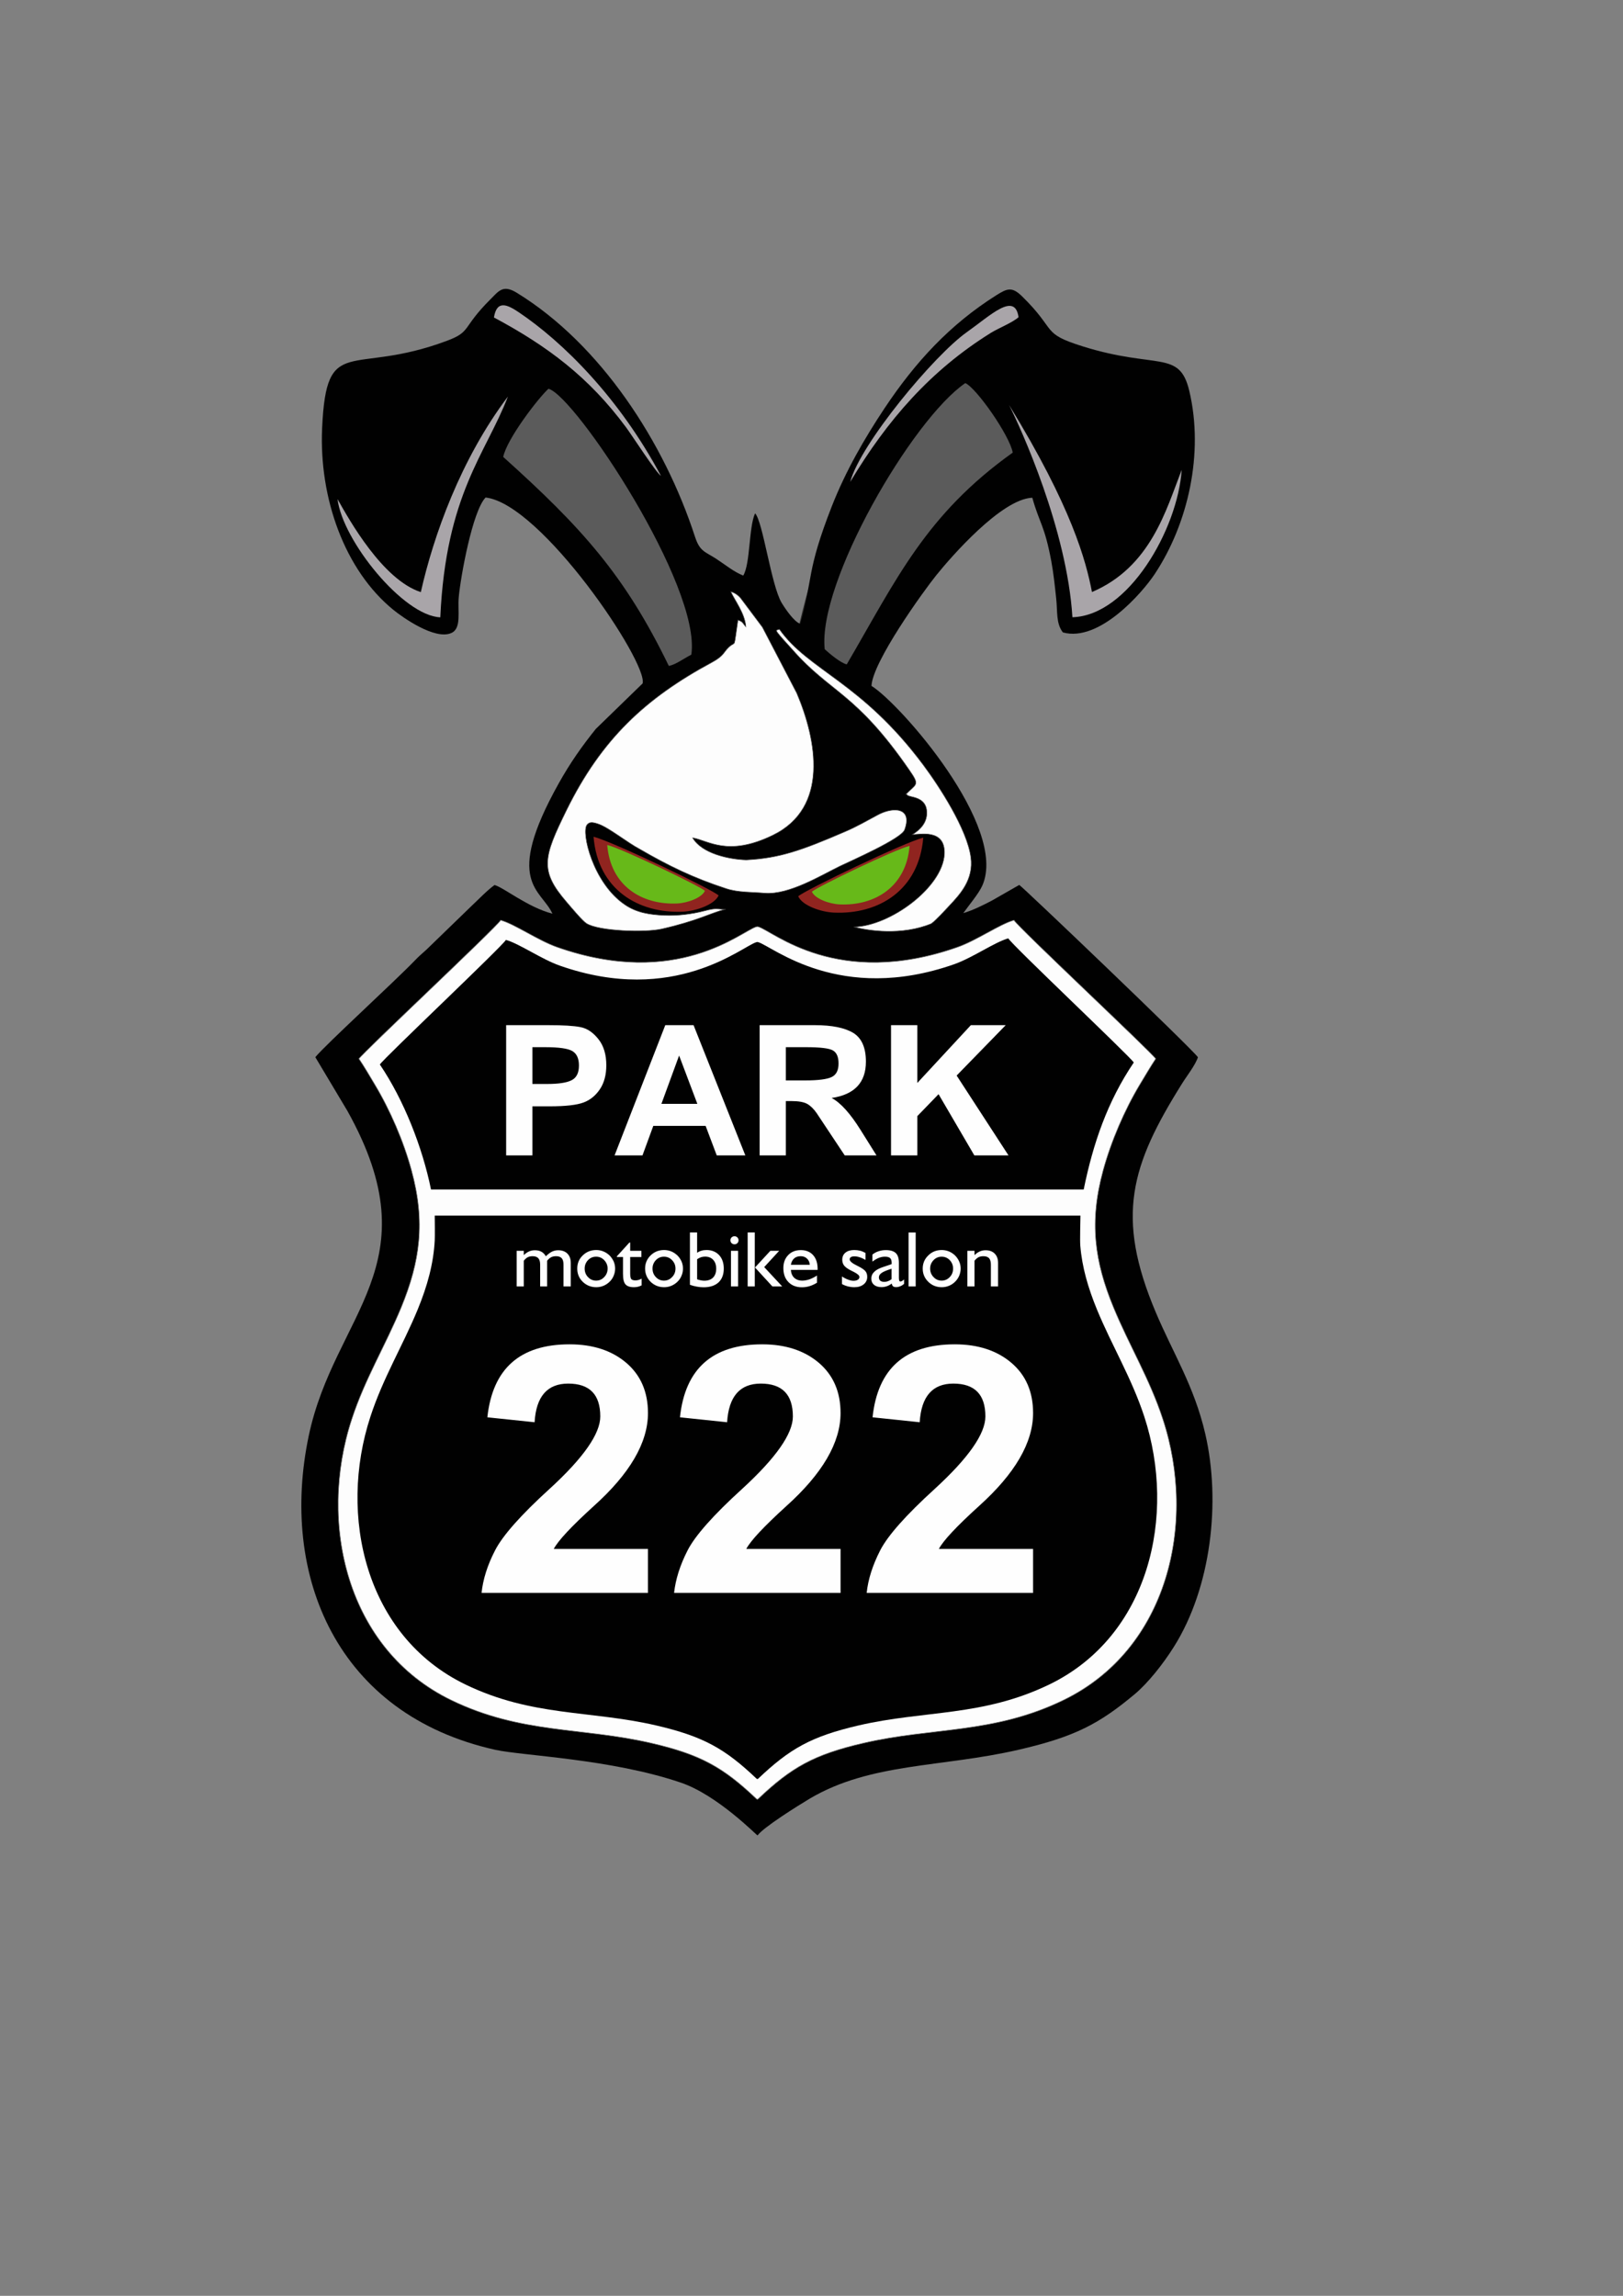
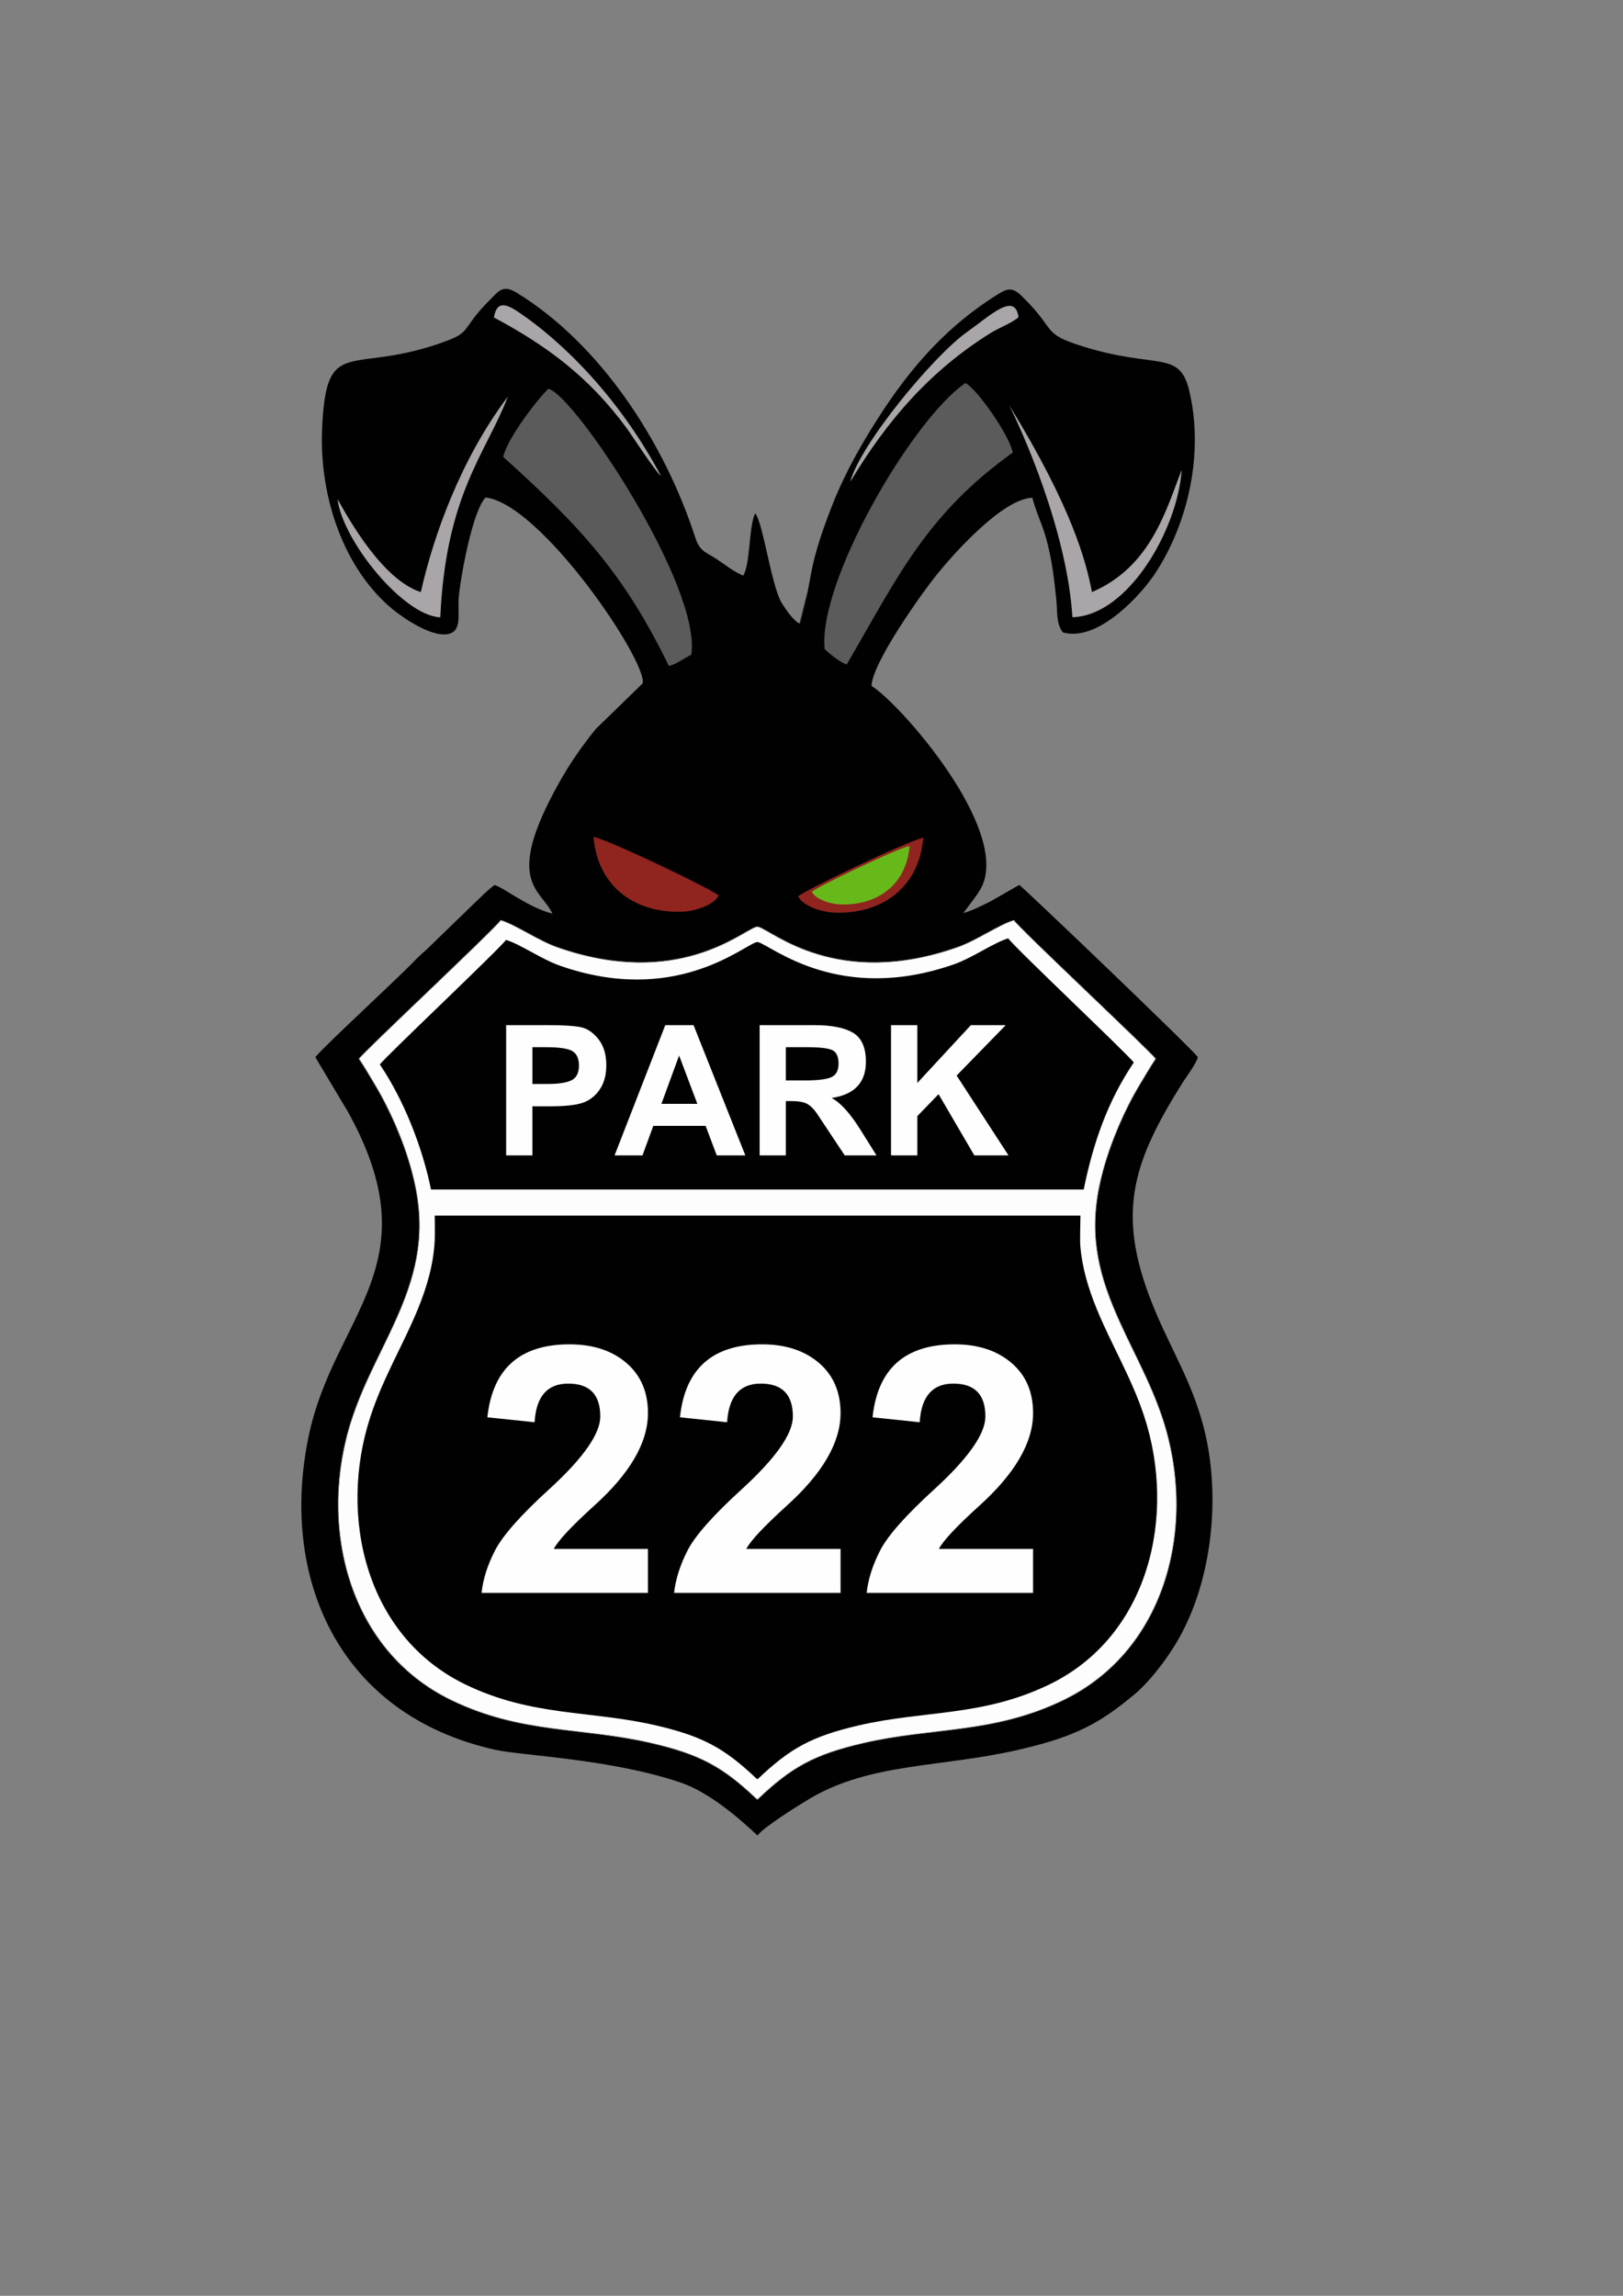
<svg xmlns="http://www.w3.org/2000/svg" xml:space="preserve" width="210mm" height="297mm" style="shape-rendering:geometricPrecision; text-rendering:geometricPrecision; image-rendering:optimizeQuality; fill-rule:evenodd; clip-rule:evenodd" viewBox="0 0 21000 29700">
  <rect x="0" y="0" width="21000" height="29700" fill="#808080" stroke="none" />
  <defs>
    <style type="text/css">  .str0 {stroke:#2B2A29;stroke-width:20} .str1 {stroke:#727271;stroke-width:7.62} .str2 {stroke:#434242;stroke-width:7.62} .fil0 {fill:#5B5B5B} .fil4 {fill:#90241F} .fil1 {fill:#010101} .fil5 {fill:#67B919} .fil6 {fill:#A9A5A9} .fil2 {fill:#FDFDFD} .fil3 {fill:#FEFEFE;fill-rule:nonzero}  </style>
  </defs>
  <g id="Слой_x0020_1">
    <path class="fil0 str0" d="M7365 10879l705 1160 3618 386 874 -1336 -1505 -2119 410 -881 488 -767 1004 -1032 471 -175 143 -718 -586 -572 -541 -261c0,0 -977,1274 -1049,1223 -72,-51 -553,1351 -684,1312 -130,-40 -359,971 -359,971l-547 479c0,0 -656,-617 -782,-585 -125,31 -334,-1256 -334,-1256l-590 -1179 -777 -565 -475 -97c0,0 -343,1021 -460,962 -117,-58 711,851 711,851 0,0 995,1417 1102,1353 108,-63 238,628 238,628l139 600 -544 823 -670 795z" />
    <path class="fil1" d="M8945 8469c-109,57 -203,129 -291,146 -569,-1173 -1125,-1789 -2143,-2704 48,-234 453,-761 586,-882 345,93 1980,2555 1848,3440zm2011 126c-80,-19 -221,-138 -285,-196 -94,-864 1131,-2973 1819,-3443 142,61 572,674 614,899 -1127,804 -1504,1638 -2148,2740zm-1154 15149c76,-106 525,-386 677,-477 788,-465 1699,-401 2696,-630 740,-170 1053,-341 1509,-722 167,-140 364,-386 505,-611 483,-767 609,-1877 406,-2755 -142,-615 -417,-1043 -640,-1571 -525,-1241 -324,-1902 340,-2961 62,-100 171,-236 205,-340 -78,-112 -2275,-2212 -2312,-2229l-353 202c-117,61 -237,122 -371,163 72,-102 199,-251 246,-356 338,-759 -1063,-2354 -1434,-2584 15,-312 668,-1220 839,-1432 187,-232 842,-987 1242,-1002 94,336 157,349 246,822 29,159 45,313 63,481 19,174 -4,320 86,439 471,132 1031,-517 1187,-752 435,-654 641,-1567 449,-2373 -127,-535 -420,-276 -1375,-574 -551,-173 -327,-198 -791,-651 -129,-125 -190,-100 -333,-10 -597,377 -1044,860 -1445,1462 -259,390 -502,810 -682,1269 -332,850 -238,916 -408,1518 -81,-28 -193,-194 -240,-271 -136,-227 -244,-1059 -344,-1158 -83,181 -60,650 -153,805 -124,-49 -233,-141 -350,-217 -147,-95 -211,-93 -274,-284 -397,-1222 -1220,-2491 -2307,-3158 -181,-111 -235,-19 -345,90 -368,367 -239,413 -559,532 -1242,465 -1558,-106 -1614,1129 -41,905 291,1840 925,2354 115,93 534,392 747,297 136,-60 79,-284 96,-465 23,-256 176,-1111 347,-1288 721,81 2101,2132 2032,2405l-606 589c-174,217 -329,434 -480,705 -719,1286 -226,1365 -81,1685 -318,-82 -629,-338 -749,-371 -102,74 -204,184 -302,275l-579 561c-53,49 -95,82 -144,134 -273,284 -1151,1085 -1294,1257l415 695c1114,1994 -166,2620 -500,4203 -381,1809 363,3607 2416,4063 349,77 1489,115 2398,424 475,161 982,683 993,683z" />
    <path class="fil2 str1" d="M4644 13697c68,100 145,232 207,336 197,329 371,731 473,1107 183,669 111,1180 -132,1771 -205,497 -470,926 -641,1450 -440,1342 -68,2977 1289,3634 907,439 1688,347 2585,555 641,148 934,314 1364,723 12,6 5,8 20,0 430,-409 723,-575 1364,-723 897,-208 1678,-116 2585,-555 1357,-657 1729,-2292 1289,-3634 -171,-524 -435,-953 -640,-1450 -244,-591 -316,-1102 -133,-1771 103,-376 276,-778 473,-1107 63,-104 140,-236 207,-336 -52,-82 -1788,-1708 -1834,-1793 -188,53 -482,262 -734,350 -1553,544 -2382,-209 -2573,-264 -12,-4 -14,-4 -28,0 -190,55 -1020,808 -2573,264 -252,-88 -546,-297 -734,-350 -46,85 -1782,1711 -1834,1793z" />
    <path class="fil1" d="M4915 13771c311,460 550,1069 662,1617l8445 0c121,-593 306,-1137 648,-1643 -49,-79 -1580,-1524 -1624,-1606 -179,51 -459,250 -700,335 -1482,519 -2352,-233 -2534,-285 -17,-5 -11,-3 -26,0 -182,52 -1059,823 -2540,304 -241,-84 -521,-283 -700,-334 -44,81 -1582,1533 -1631,1612zm710 1955c1,50 3,271 0,321 -16,300 -94,586 -221,895 -196,474 -448,884 -611,1384 -420,1280 -65,2840 1230,3466 865,418 1610,331 2466,529 611,142 891,300 1301,690 8,3 6,7 19,0 410,-390 689,-548 1301,-690 855,-198 1601,-111 2466,-529 1294,-626 1649,-2186 1230,-3466 -164,-500 -416,-910 -612,-1384 -117,-285 -193,-550 -216,-825 -6,-73 1,-317 2,-391l-8355 0z" />
    <path class="fil3" d="M6549 14947l0 -1685 548 0c187,0 325,8 411,25 87,16 165,68 234,155 69,86 103,200 103,338 0,123 -27,226 -81,308 -55,83 -125,141 -212,174 -87,33 -233,50 -440,50l-223 0 0 635 -340 0zm340 -1400l0 476 187 0c151,0 258,-16 321,-49 63,-32 94,-96 94,-190 0,-90 -28,-152 -84,-186 -56,-34 -173,-51 -352,-51l-166 0zm2755 1400l-370 0 -144 -382 -677 0 -140 382 -361 0 656 -1685 366 0 670 1685zm-621 -667l-236 -625 -229 625 465 0zm806 667l0 -1685 715 0c221,0 386,34 496,100 109,67 164,191 164,372 0,270 -148,427 -444,470 115,60 240,198 375,414l206 329 -411 0 -362 -545c-37,-54 -77,-94 -121,-120 -45,-26 -115,-38 -210,-38l-69 0 0 703 -339 0zm339 -970l250 0c169,0 284,-15 343,-44 60,-29 89,-87 89,-175 0,-84 -24,-141 -73,-169 -49,-28 -164,-42 -345,-42l-264 0 0 430zm1361 970l0 -1685 340 0 0 748 693 -748 451 0 -635 652 671 1033 -442 0 -463 -792 -275 284 0 508 -340 0z" />
    <path class="fil3" d="M8384 20038l0 569 -2153 0c18,-174 75,-357 174,-549 98,-192 334,-459 709,-800 436,-399 653,-711 653,-934 0,-284 -138,-425 -415,-425 -270,0 -415,166 -435,500l-611 -64c68,-630 422,-944 1064,-944 301,0 546,80 733,239 187,160 281,376 281,650 0,383 -234,784 -702,1204 -289,263 -461,447 -517,554l1219 0zm2492 0l0 569 -2154 0c19,-174 76,-357 174,-549 98,-192 335,-459 710,-800 435,-399 653,-711 653,-934 0,-284 -139,-425 -415,-425 -270,0 -415,166 -436,500l-610 -64c67,-630 422,-944 1064,-944 301,0 545,80 733,239 187,160 281,376 281,650 0,383 -235,784 -702,1204 -289,263 -462,447 -518,554l1220 0zm2491 0l0 569 -2153 0c18,-174 76,-357 174,-549 98,-192 335,-459 710,-800 435,-399 652,-711 652,-934 0,-284 -138,-425 -415,-425 -269,0 -415,166 -435,500l-610 -64c67,-630 421,-944 1064,-944 300,0 545,80 732,239 188,160 281,376 281,650 0,383 -234,784 -701,1204 -290,263 -462,447 -518,554l1219 0z" />
    <path class="fil4" d="M7680 10825c55,682 579,995 1157,969 170,-8 409,-92 461,-210 -83,-78 -1392,-707 -1618,-759z" />
-     <path class="fil5" d="M7857 10931c43,533 452,777 904,757 133,-6 319,-72 360,-164 -65,-61 -1087,-552 -1264,-593z" />
    <path class="fil4" d="M11946 10837c-56,681 -579,995 -1157,969 -171,-8 -409,-92 -461,-211 82,-77 1391,-706 1618,-758z" />
    <path class="fil5" d="M11769 10943c-43,532 -453,777 -904,757 -133,-6 -319,-72 -360,-164 64,-61 1087,-553 1264,-593z" />
    <path class="fil6" d="M13056 5238c153,303 750,1612 820,2747 721,-20 1362,-1135 1414,-1907 -201,515 -398,1255 -1161,1581 -77,-401 -260,-1096 -1073,-2421z" />
    <path class="fil6" d="M5697 7986c73,-1597 590,-2115 875,-2856 -612,811 -963,1801 -1127,2530 -495,-161 -926,-933 -1078,-1204 65,539 853,1512 1330,1530z" />
    <path class="fil6" d="M11001 6234c480,-801 1039,-1442 1820,-1928 100,-62 282,-133 358,-203 -48,-333 -364,-22 -668,193 -425,300 -1381,1449 -1510,1938z" />
    <path class="fil6" d="M6391 4107c692,370 1230,772 1710,1422 82,111 387,585 451,627 -539,-1011 -1270,-1734 -1842,-2118 -144,-96 -281,-163 -319,69z" />
-     <path class="fil2 str2" d="M12219 11051c-23,427 -698,928 -1170,940 181,51 622,116 1002,-42 70,-53 165,-160 233,-232 136,-145 318,-337 278,-628 -50,-365 -408,-916 -617,-1196 -804,-1076 -1481,-1216 -1860,-1753 -40,19 -78,-12 44,127 51,59 80,87 122,135 494,565 816,549 1512,1557 143,206 95,175 -42,316 5,4 14,1 17,9 13,35 232,10 252,201 17,158 -92,253 -184,311 77,6 431,-87 413,255zm-2834 712c-115,0 -106,-23 -270,20 -169,44 -349,65 -522,58 -181,-8 -351,-32 -505,-136 -417,-280 -570,-941 -492,-1035 31,-38 70,-36 148,-9 134,46 373,240 535,325 374,217 694,372 1111,508 155,54 346,46 513,61 312,20 716,-228 964,-349 156,-75 795,-355 838,-471 107,-293 -148,-299 -344,-195 -143,76 -269,151 -431,220 -561,242 -845,342 -1274,364 -229,-7 -576,-84 -693,-285 203,34 453,250 1037,-34 732,-356 568,-1230 310,-1838l-445 -854 -269 -359c-35,-50 -90,-88 -141,-100 55,119 183,283 195,453 -41,-45 -34,-63 -102,-86 -61,404 -20,258 -119,352 -69,64 -59,110 -221,197 -855,461 -1426,991 -1879,1912 -299,609 -351,779 2,1188 61,71 205,244 258,277 161,101 764,119 973,71 469,-107 625,-204 823,-255z" />
-     <path class="fil3" d="M6685 16642l0 -461 92 0 0 56c23,-22 46,-38 69,-48 23,-10 47,-15 74,-15 33,0 62,6 85,19 23,12 42,32 58,59 28,-28 55,-48 79,-60 25,-12 52,-18 80,-18 50,0 90,14 119,43 29,29 44,69 44,120l0 305 -94 0 0 -282c0,-38 -7,-65 -23,-83 -15,-17 -40,-26 -73,-26 -24,0 -45,4 -63,13 -18,9 -36,25 -53,46l0 332 -90 0 0 -282c0,-37 -8,-65 -24,-83 -16,-17 -40,-26 -73,-26 -24,0 -45,4 -63,13 -18,9 -35,25 -52,46l0 332 -92 0zm880 -231c0,43 14,80 43,110 29,31 64,46 105,46 41,0 76,-15 105,-46 29,-30 44,-67 44,-110 0,-42 -15,-78 -44,-109 -29,-30 -64,-45 -105,-45 -41,0 -76,15 -105,45 -29,31 -43,67 -43,109zm-96 0c0,-67 23,-124 71,-170 48,-47 106,-70 175,-70 32,0 63,6 92,18 30,12 56,30 80,52 23,24 41,51 54,79 12,29 18,59 18,91 0,32 -6,63 -19,93 -12,30 -30,56 -53,78 -24,23 -50,40 -79,52 -29,12 -60,18 -93,18 -69,0 -127,-24 -175,-70 -48,-47 -71,-104 -71,-171zm833 217c-15,8 -30,14 -47,18 -16,4 -34,6 -53,6 -52,0 -88,-13 -109,-37 -22,-25 -32,-70 -32,-135l0 -219 -79 0 0 -9 162 -178 10 0 0 107 145 0 0 80 -145 0 0 212c0,38 5,63 14,74 10,11 28,17 54,17 14,0 27,-2 41,-6 13,-4 26,-9 39,-17l0 87zm141 -217c0,43 14,80 43,110 29,31 64,46 105,46 41,0 76,-15 105,-46 30,-30 44,-67 44,-110 0,-42 -14,-78 -44,-109 -29,-30 -64,-45 -105,-45 -41,0 -76,15 -105,45 -29,31 -43,67 -43,109zm-96 0c0,-67 24,-124 71,-170 48,-47 106,-70 175,-70 32,0 63,6 93,18 29,12 55,30 79,52 24,24 41,51 54,79 12,29 18,59 18,91 0,32 -6,63 -19,93 -12,30 -30,56 -53,78 -24,23 -50,40 -79,52 -29,12 -60,18 -93,18 -69,0 -127,-24 -175,-70 -47,-47 -71,-104 -71,-171zm673 139c17,6 33,10 48,13 15,3 30,5 45,5 49,0 87,-14 114,-41 26,-27 40,-65 40,-115 0,-48 -13,-86 -39,-114 -26,-28 -61,-42 -106,-42 -17,0 -34,3 -51,8 -17,6 -34,15 -51,26l0 260zm-93 71l0 -677 93 0 0 263c17,-12 36,-22 56,-27 20,-6 42,-9 66,-9 67,0 121,22 162,65 41,44 61,103 61,175 0,77 -23,137 -68,179 -46,42 -111,63 -194,63 -28,0 -57,-3 -85,-8 -29,-5 -60,-13 -91,-24zm524 -576c0,-15 5,-27 15,-37 11,-10 23,-15 38,-15 14,0 27,5 37,15 10,10 15,22 15,37 0,15 -5,27 -15,37 -10,10 -23,15 -37,15 -15,0 -27,-5 -38,-15 -10,-10 -15,-22 -15,-37zm7 597l0 -461 92 0 0 461 -92 0zm624 -461l-194 211 233 250 -127 0 -225 -245 199 -216 114 0zm-408 461l0 -698 92 0 0 698 -92 0zm897 -48c-31,19 -62,34 -95,44 -32,10 -66,15 -100,15 -73,0 -132,-23 -175,-68 -44,-45 -65,-105 -65,-181 0,-69 21,-125 63,-168 41,-43 96,-64 163,-64 67,0 120,22 159,65 39,44 58,103 58,177l0 14 -346 0c3,43 17,77 43,102 26,24 61,37 105,37 29,0 60,-6 91,-16 32,-11 65,-28 99,-50l0 93zm-338 -232l245 0c-3,-34 -15,-61 -37,-81 -21,-20 -48,-30 -80,-30 -35,0 -64,9 -85,28 -22,19 -36,46 -43,83zm661 249l0 -98c27,18 54,32 80,41 25,10 49,15 70,15 24,0 42,-5 56,-14 13,-8 20,-20 20,-36 0,-19 -25,-41 -75,-66 -15,-7 -26,-13 -34,-17 -44,-22 -73,-44 -89,-64 -16,-21 -24,-46 -24,-75 0,-39 14,-70 41,-92 28,-23 66,-34 114,-34 27,0 51,3 76,9 23,6 47,16 70,29l0 90c-28,-16 -54,-28 -78,-35 -23,-8 -45,-11 -66,-11 -20,0 -35,3 -45,10 -11,6 -16,16 -16,29 0,23 32,51 97,82l8 4c51,25 83,48 99,67 15,19 23,43 23,73 0,40 -16,73 -46,97 -31,25 -71,37 -121,37 -29,0 -57,-4 -83,-10 -26,-7 -52,-17 -77,-31zm642 -63l0 -135c-62,20 -105,37 -128,54 -24,16 -36,35 -36,57 0,19 6,33 18,44 13,10 30,15 52,15 16,0 32,-3 48,-9 16,-6 31,-14 46,-26zm4 57c-24,16 -46,28 -67,35 -21,7 -43,11 -67,11 -41,0 -74,-10 -97,-30 -24,-20 -35,-47 -35,-82 0,-32 12,-61 38,-86 25,-25 63,-45 114,-62l110 -37c0,-3 1,-5 1,-8 0,-3 0,-7 0,-11 0,-28 -7,-48 -20,-60 -14,-12 -36,-18 -67,-18 -26,0 -52,5 -80,16 -27,11 -54,27 -82,48l0 -91c24,-19 50,-34 80,-43 29,-10 60,-15 93,-15 60,0 103,13 130,39 27,26 40,68 40,127l0 195c0,16 2,28 5,35 3,7 7,10 14,10 6,0 11,-2 18,-4 6,-4 16,-10 30,-22l0 57c-17,14 -33,25 -51,31 -16,7 -34,11 -52,11 -18,0 -31,-4 -40,-11 -9,-8 -14,-19 -15,-35zm216 37l0 -698 92 0 0 698 -92 0zm279 -231c0,43 15,80 44,110 29,31 64,46 105,46 40,0 76,-15 105,-46 29,-30 43,-67 43,-110 0,-42 -14,-78 -43,-109 -29,-30 -64,-45 -105,-45 -41,0 -76,15 -105,45 -29,31 -44,67 -44,109zm-96 0c0,-67 24,-124 72,-170 47,-47 105,-70 174,-70 32,0 63,6 93,18 29,12 56,30 79,52 24,24 42,51 54,79 13,29 19,59 19,91 0,32 -7,63 -19,93 -13,30 -31,56 -54,78 -23,23 -49,40 -79,52 -29,12 -60,18 -93,18 -69,0 -127,-24 -174,-70 -48,-47 -72,-104 -72,-171zm578 231l0 -461 92 0 0 56c23,-22 46,-38 69,-48 23,-10 48,-15 74,-15 50,0 89,14 118,43 29,29 44,69 44,120l0 305 -93 0 0 -282c0,-37 -8,-65 -23,-83 -16,-17 -41,-26 -74,-26 -24,0 -45,4 -63,13 -17,9 -35,25 -52,46l0 332 -92 0z" />
  </g>
</svg>